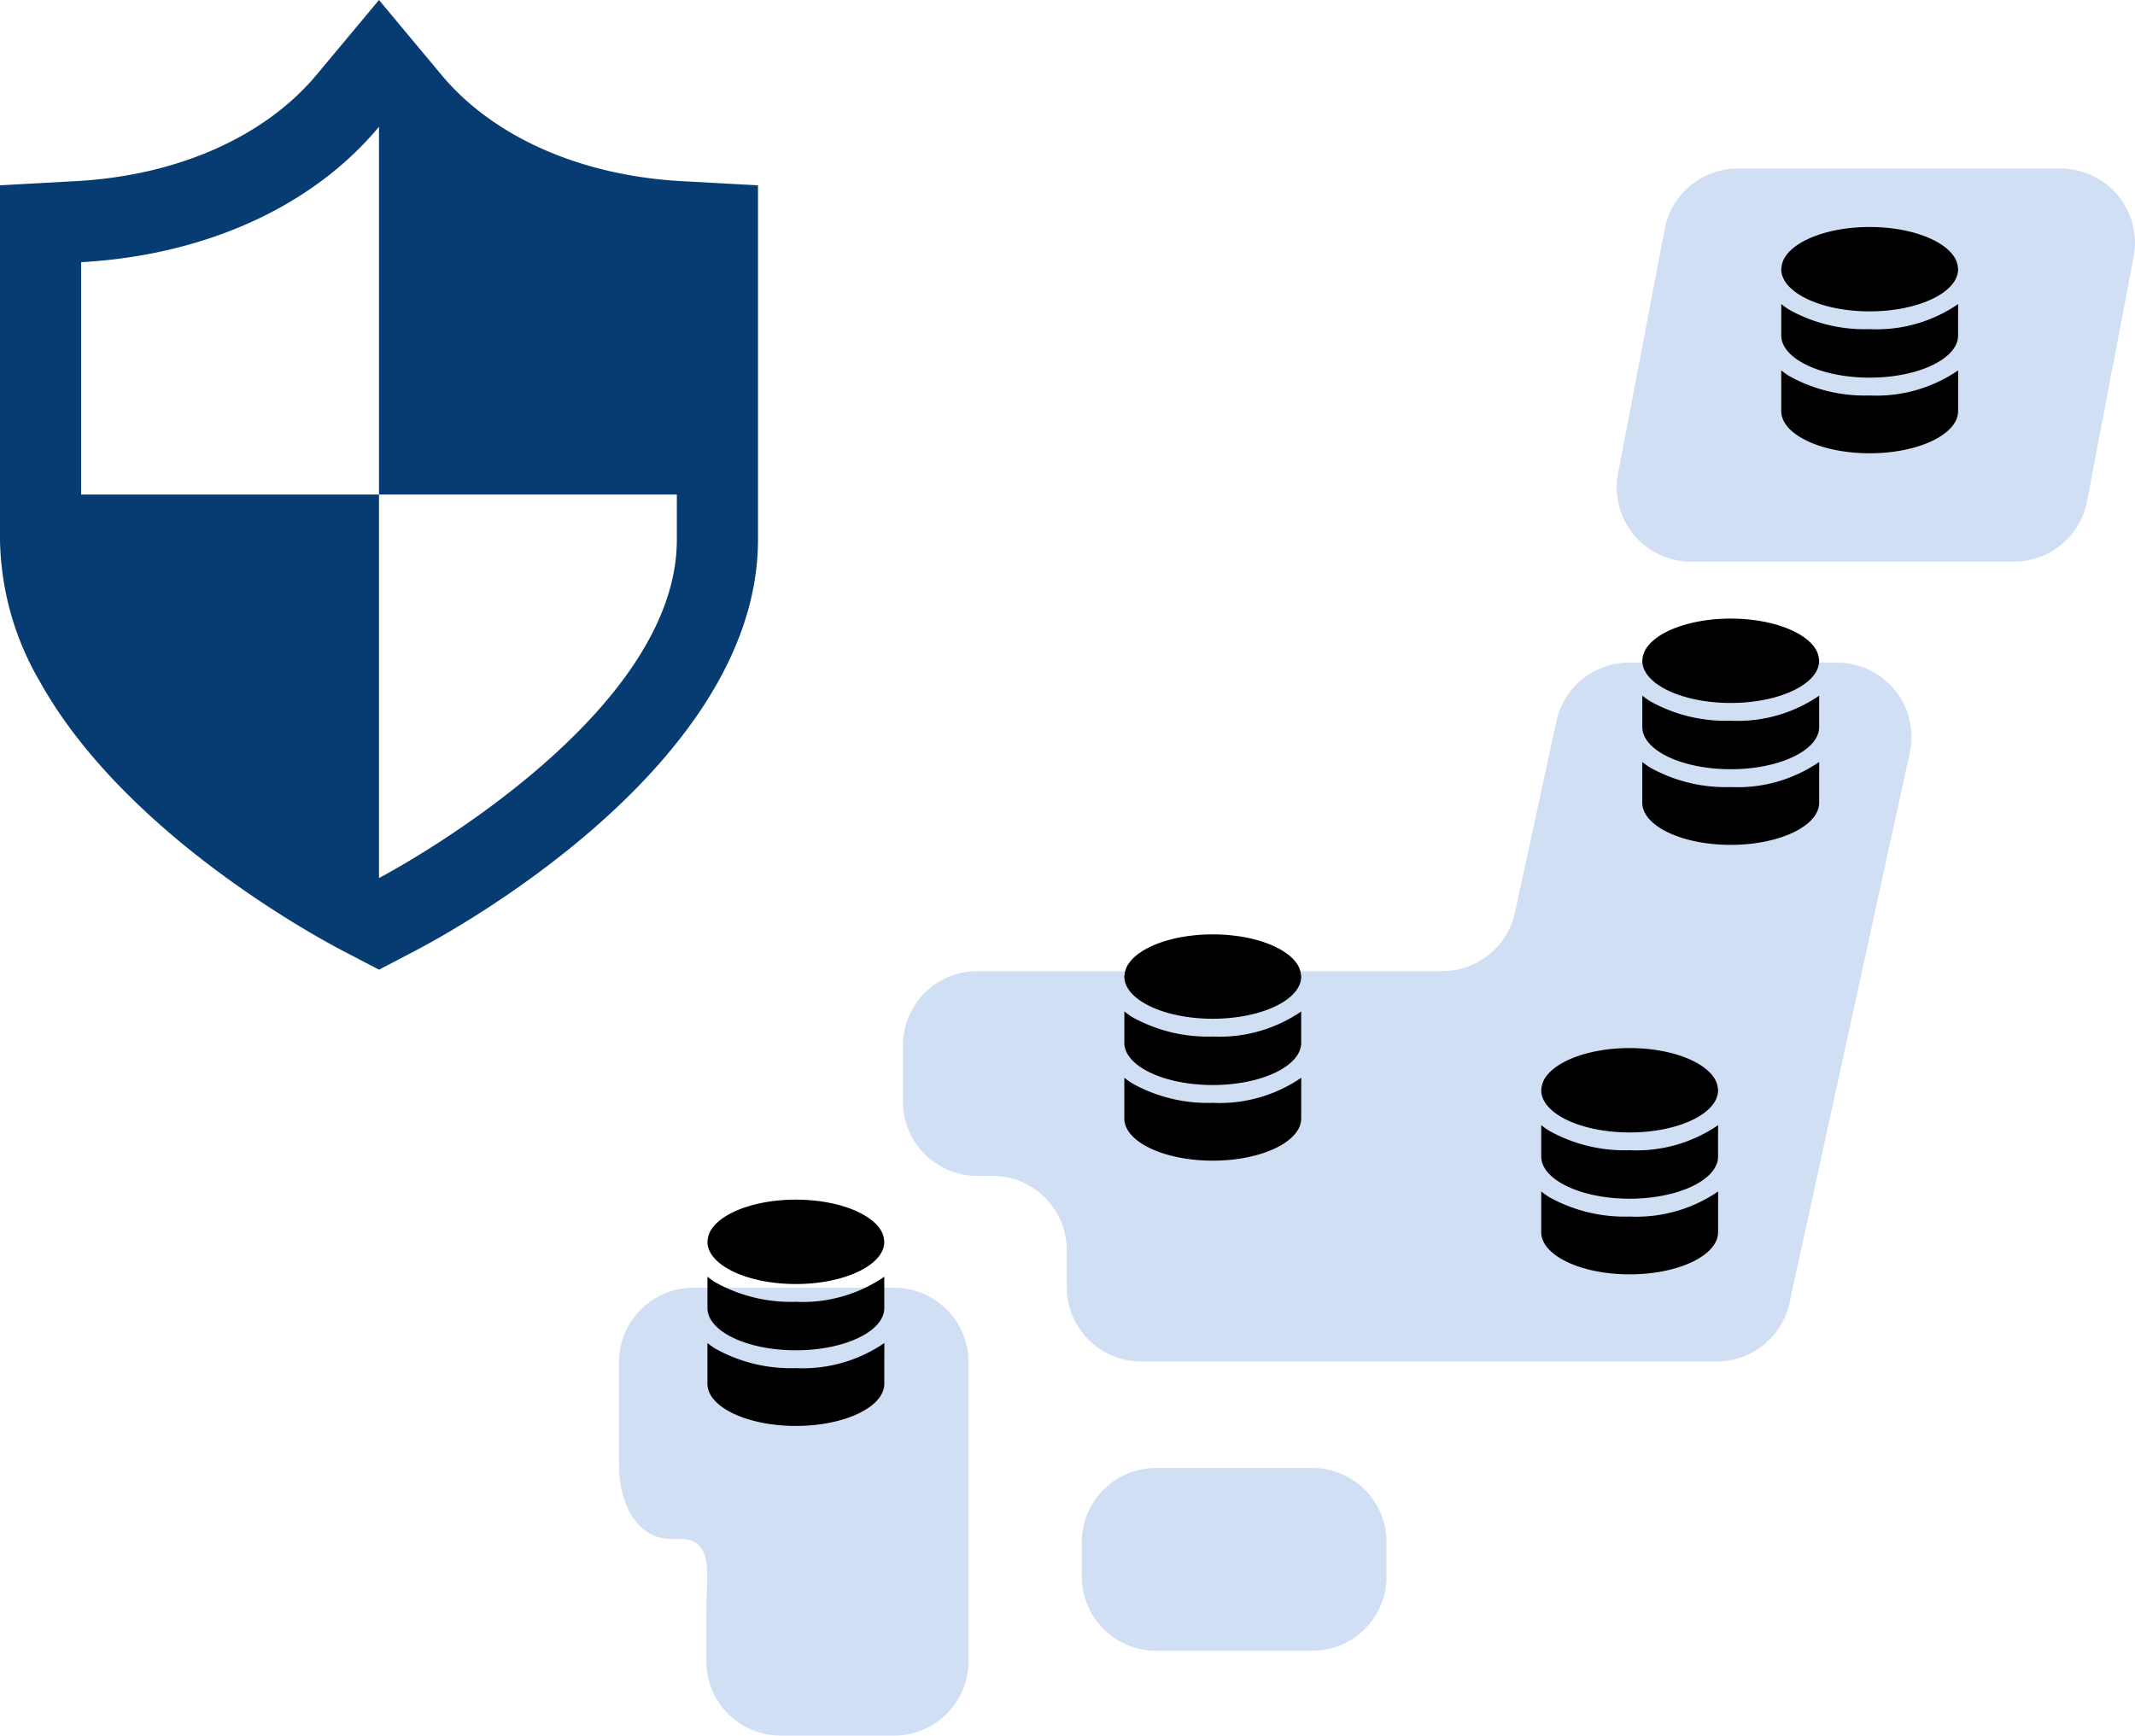
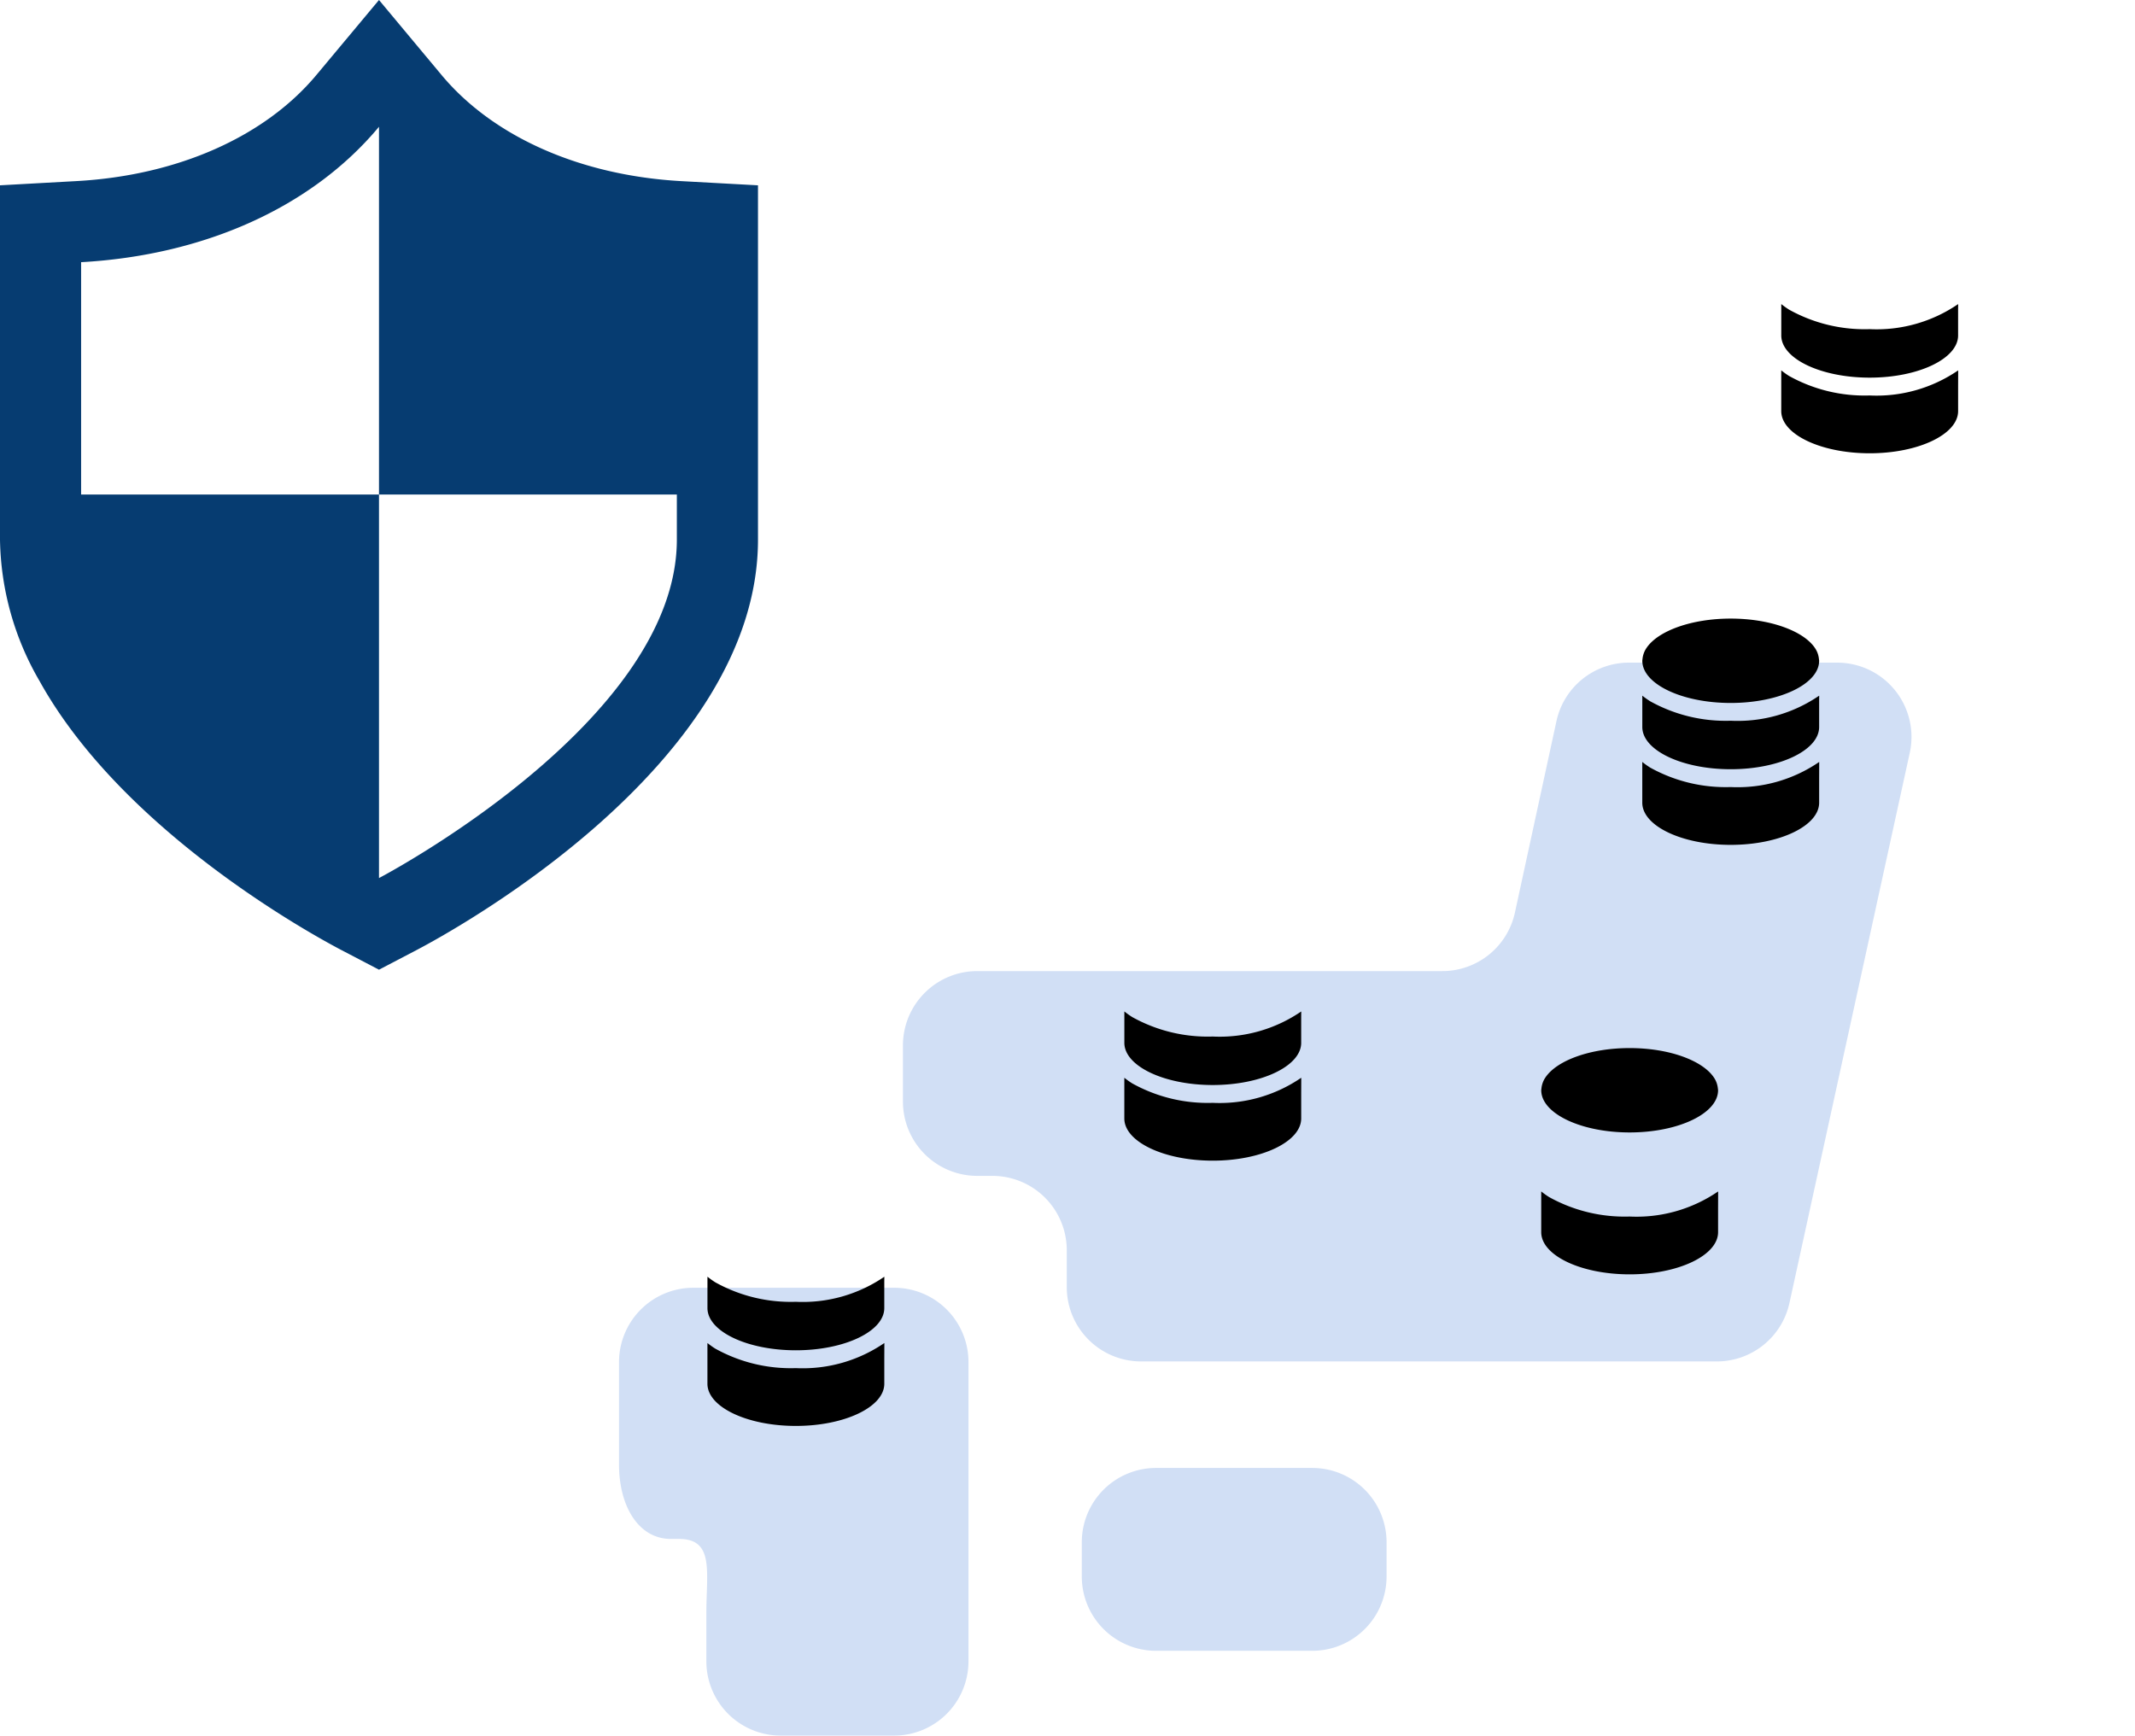
<svg xmlns="http://www.w3.org/2000/svg" width="169" height="137.398" viewBox="0 0 169 137.398">
  <defs>
    <style>
      .cls-1 {
        fill: #d1dff5;
      }

      .cls-2 {
        fill: #063c71;
      }
    </style>
  </defs>
  <g id="img_feature02" transform="translate(-286 -1028.827)">
    <g id="日本地図のアイコン" transform="translate(326.632 1042.169)">
      <path id="パス_113" data-name="パス 113" class="cls-1" d="M183.68,433.156a5.881,5.881,0,0,1-5.88,5.88H165.436a5.878,5.878,0,0,1-5.88-5.88v-2.715a5.878,5.878,0,0,1,5.88-5.88H177.8a5.88,5.88,0,0,1,5.88,5.88Z" transform="translate(-114.556 -321.692)" />
      <path id="パス_114" data-name="パス 114" class="cls-1" d="M15.281,365.687H14.248a5.883,5.883,0,0,0-5.88,5.88v8.121c0,3.248,1.514,5.883,4.108,5.883h.647c2.805,0,2.158,2.631,2.158,5.88v3.809a5.883,5.883,0,0,0,5.88,5.879h8.988a5.881,5.881,0,0,0,5.88-5.88V371.567a5.88,5.88,0,0,0-5.88-5.88H15.281Z" transform="translate(0 -277.083)" />
      <path id="パス_115" data-name="パス 115" class="cls-1" d="M158.592,161.438a5.875,5.875,0,0,0-5.743,4.634l-3.286,15.151a5.879,5.879,0,0,1-5.747,4.634H107a5.883,5.883,0,0,0-5.88,5.88v4.452a5.883,5.883,0,0,0,5.88,5.88h1.208a5.884,5.884,0,0,1,5.88,5.883v2.926a5.883,5.883,0,0,0,5.88,5.88h45.582a5.884,5.884,0,0,0,5.743-4.626l9.525-43.56a5.88,5.88,0,0,0-5.747-7.133Z" transform="translate(-70.278 -122.322)" />
-       <path id="パス_116" data-name="パス 116" class="cls-1" d="M371.537,26.35a5.876,5.876,0,0,1-5.777,4.77H340.194a5.88,5.88,0,0,1-5.777-6.981l3.7-19.361A5.882,5.882,0,0,1,343.889,0h25.57a5.886,5.886,0,0,1,5.774,6.989Z" transform="translate(-246.97)" />
    </g>
    <g id="鉄壁のセキュリティアイコン" transform="translate(221.089 1022.827)">
      <path id="パス_117" data-name="パス 117" class="cls-2" d="M112.781,14.5l-2.943-.161c-7.981-.443-14.9-3.507-18.983-8.411L85.911,0,80.966,5.924c-4.084,4.9-11,7.968-18.983,8.411l-6.072.336V42.722a22.893,22.893,0,0,0,3.13,11.191c6.636,11.971,21.737,20.165,23.886,21.294l2.984,1.559,2.982-1.559c2.767-1.451,27.018-14.643,27.018-32.485V14.671ZM62.332,39.149V20.756c9.646-.537,18.218-4.285,23.579-10.72V39.149h23.577v3.574c0,14.469-23.577,26.788-23.577,26.788V39.149Z" transform="translate(9 6)" />
    </g>
    <g id="グループ_76" data-name="グループ 76">
      <g id="DBのアイコンその2" transform="translate(286.076 1123.798)">
        <path id="パス_118" data-name="パス 118" d="M69.921,324.522v-.011a11.419,11.419,0,0,1-7,1.982,12.28,12.28,0,0,1-6.377-1.544,6.3,6.3,0,0,1-.612-.438v.006l-.008-.006v3.22c0,1.841,3.139,3.339,7,3.339s7-1.5,7-3.339v-1.976l.005-1.237Z" transform="translate(-0.002 -313.157)" />
        <path id="パス_119" data-name="パス 119" d="M62.922,180.386c3.858,0,7-1.5,7-3.339v-2.106l.005-.365-.005,0v-.011a11.419,11.419,0,0,1-7,1.982,12.282,12.282,0,0,1-6.375-1.542,6.32,6.32,0,0,1-.614-.44v.006l-.008-.006v2.478C55.925,178.888,59.064,180.386,62.922,180.386Z" transform="translate(-0.001 -168.461)" />
-         <path id="パス_120" data-name="パス 120" d="M62.921,6.679c3.858,0,7-1.5,7-3.339,0-.053-.011-.1-.017-.156a1.856,1.856,0,0,0-.318-.861C68.68.977,66.036,0,62.921,0s-5.758.977-6.662,2.322a1.854,1.854,0,0,0-.318.861c-.005.052-.017.1-.017.156C55.924,5.18,59.063,6.679,62.921,6.679Z" />
      </g>
      <g id="DBのアイコンその2-2" data-name="DBのアイコンその2" transform="translate(319.076 1102.798)">
        <path id="パス_118-2" data-name="パス 118" d="M69.921,324.522v-.011a11.419,11.419,0,0,1-7,1.982,12.28,12.28,0,0,1-6.377-1.544,6.3,6.3,0,0,1-.612-.438v.006l-.008-.006v3.22c0,1.841,3.139,3.339,7,3.339s7-1.5,7-3.339v-1.976l.005-1.237Z" transform="translate(-0.002 -313.157)" />
        <path id="パス_119-2" data-name="パス 119" d="M62.922,180.386c3.858,0,7-1.5,7-3.339v-2.106l.005-.365-.005,0v-.011a11.419,11.419,0,0,1-7,1.982,12.282,12.282,0,0,1-6.375-1.542,6.32,6.32,0,0,1-.614-.44v.006l-.008-.006v2.478C55.925,178.888,59.064,180.386,62.922,180.386Z" transform="translate(-0.001 -168.461)" />
-         <path id="パス_120-2" data-name="パス 120" d="M62.921,6.679c3.858,0,7-1.5,7-3.339,0-.053-.011-.1-.017-.156a1.856,1.856,0,0,0-.318-.861C68.68.977,66.036,0,62.921,0s-5.758.977-6.662,2.322a1.854,1.854,0,0,0-.318.861c-.005.052-.017.1-.017.156C55.924,5.18,59.063,6.679,62.921,6.679Z" />
      </g>
      <g id="DBのアイコンその2-3" data-name="DBのアイコンその2" transform="translate(352.076 1111.798)">
        <path id="パス_118-3" data-name="パス 118" d="M69.921,324.522v-.011a11.419,11.419,0,0,1-7,1.982,12.28,12.28,0,0,1-6.377-1.544,6.3,6.3,0,0,1-.612-.438v.006l-.008-.006v3.22c0,1.841,3.139,3.339,7,3.339s7-1.5,7-3.339v-1.976l.005-1.237Z" transform="translate(-0.002 -313.157)" />
-         <path id="パス_119-3" data-name="パス 119" d="M62.922,180.386c3.858,0,7-1.5,7-3.339v-2.106l.005-.365-.005,0v-.011a11.419,11.419,0,0,1-7,1.982,12.282,12.282,0,0,1-6.375-1.542,6.32,6.32,0,0,1-.614-.44v.006l-.008-.006v2.478C55.925,178.888,59.064,180.386,62.922,180.386Z" transform="translate(-0.001 -168.461)" />
        <path id="パス_120-3" data-name="パス 120" d="M62.921,6.679c3.858,0,7-1.5,7-3.339,0-.053-.011-.1-.017-.156a1.856,1.856,0,0,0-.318-.861C68.68.977,66.036,0,62.921,0s-5.758.977-6.662,2.322a1.854,1.854,0,0,0-.318.861c-.005.052-.017.1-.017.156C55.924,5.18,59.063,6.679,62.921,6.679Z" />
      </g>
      <g id="DBのアイコンその2-4" data-name="DBのアイコンその2" transform="translate(360.076 1077.798)">
        <path id="パス_118-4" data-name="パス 118" d="M69.921,324.522v-.011a11.419,11.419,0,0,1-7,1.982,12.28,12.28,0,0,1-6.377-1.544,6.3,6.3,0,0,1-.612-.438v.006l-.008-.006v3.22c0,1.841,3.139,3.339,7,3.339s7-1.5,7-3.339v-1.976l.005-1.237Z" transform="translate(-0.002 -313.157)" />
        <path id="パス_119-4" data-name="パス 119" d="M62.922,180.386c3.858,0,7-1.5,7-3.339v-2.106l.005-.365-.005,0v-.011a11.419,11.419,0,0,1-7,1.982,12.282,12.282,0,0,1-6.375-1.542,6.318,6.318,0,0,1-.614-.439v.006l-.008-.006v2.478C55.925,178.888,59.064,180.386,62.922,180.386Z" transform="translate(-0.001 -168.461)" />
        <path id="パス_120-4" data-name="パス 120" d="M62.921,6.679c3.858,0,7-1.5,7-3.339,0-.053-.011-.1-.017-.156a1.856,1.856,0,0,0-.318-.861C68.68.977,66.036,0,62.921,0s-5.758.977-6.662,2.322a1.854,1.854,0,0,0-.318.861c-.005.052-.017.1-.017.156C55.924,5.18,59.063,6.679,62.921,6.679Z" transform="translate(0)" />
      </g>
      <g id="DBのアイコンその2-5" data-name="DBのアイコンその2" transform="translate(371.076 1046.798)">
        <path id="パス_118-5" data-name="パス 118" d="M69.921,324.522v-.011a11.419,11.419,0,0,1-7,1.982,12.28,12.28,0,0,1-6.377-1.544,6.3,6.3,0,0,1-.612-.438v.006l-.008-.006v3.22c0,1.841,3.139,3.339,7,3.339s7-1.5,7-3.339v-1.976l.005-1.237Z" transform="translate(-0.002 -313.157)" />
        <path id="パス_119-5" data-name="パス 119" d="M62.922,180.386c3.858,0,7-1.5,7-3.339v-2.106l.005-.365-.005,0v-.011a11.419,11.419,0,0,1-7,1.982,12.282,12.282,0,0,1-6.375-1.542,6.318,6.318,0,0,1-.614-.439v.006l-.008-.006v2.478C55.925,178.888,59.064,180.386,62.922,180.386Z" transform="translate(-0.001 -168.461)" />
-         <path id="パス_120-5" data-name="パス 120" d="M62.921,6.679c3.858,0,7-1.5,7-3.339,0-.053-.011-.1-.017-.156a1.856,1.856,0,0,0-.318-.861C68.68.977,66.036,0,62.921,0s-5.758.977-6.662,2.322a1.854,1.854,0,0,0-.318.861c-.005.052-.017.1-.017.156C55.924,5.18,59.063,6.679,62.921,6.679Z" transform="translate(0)" />
      </g>
    </g>
  </g>
</svg>